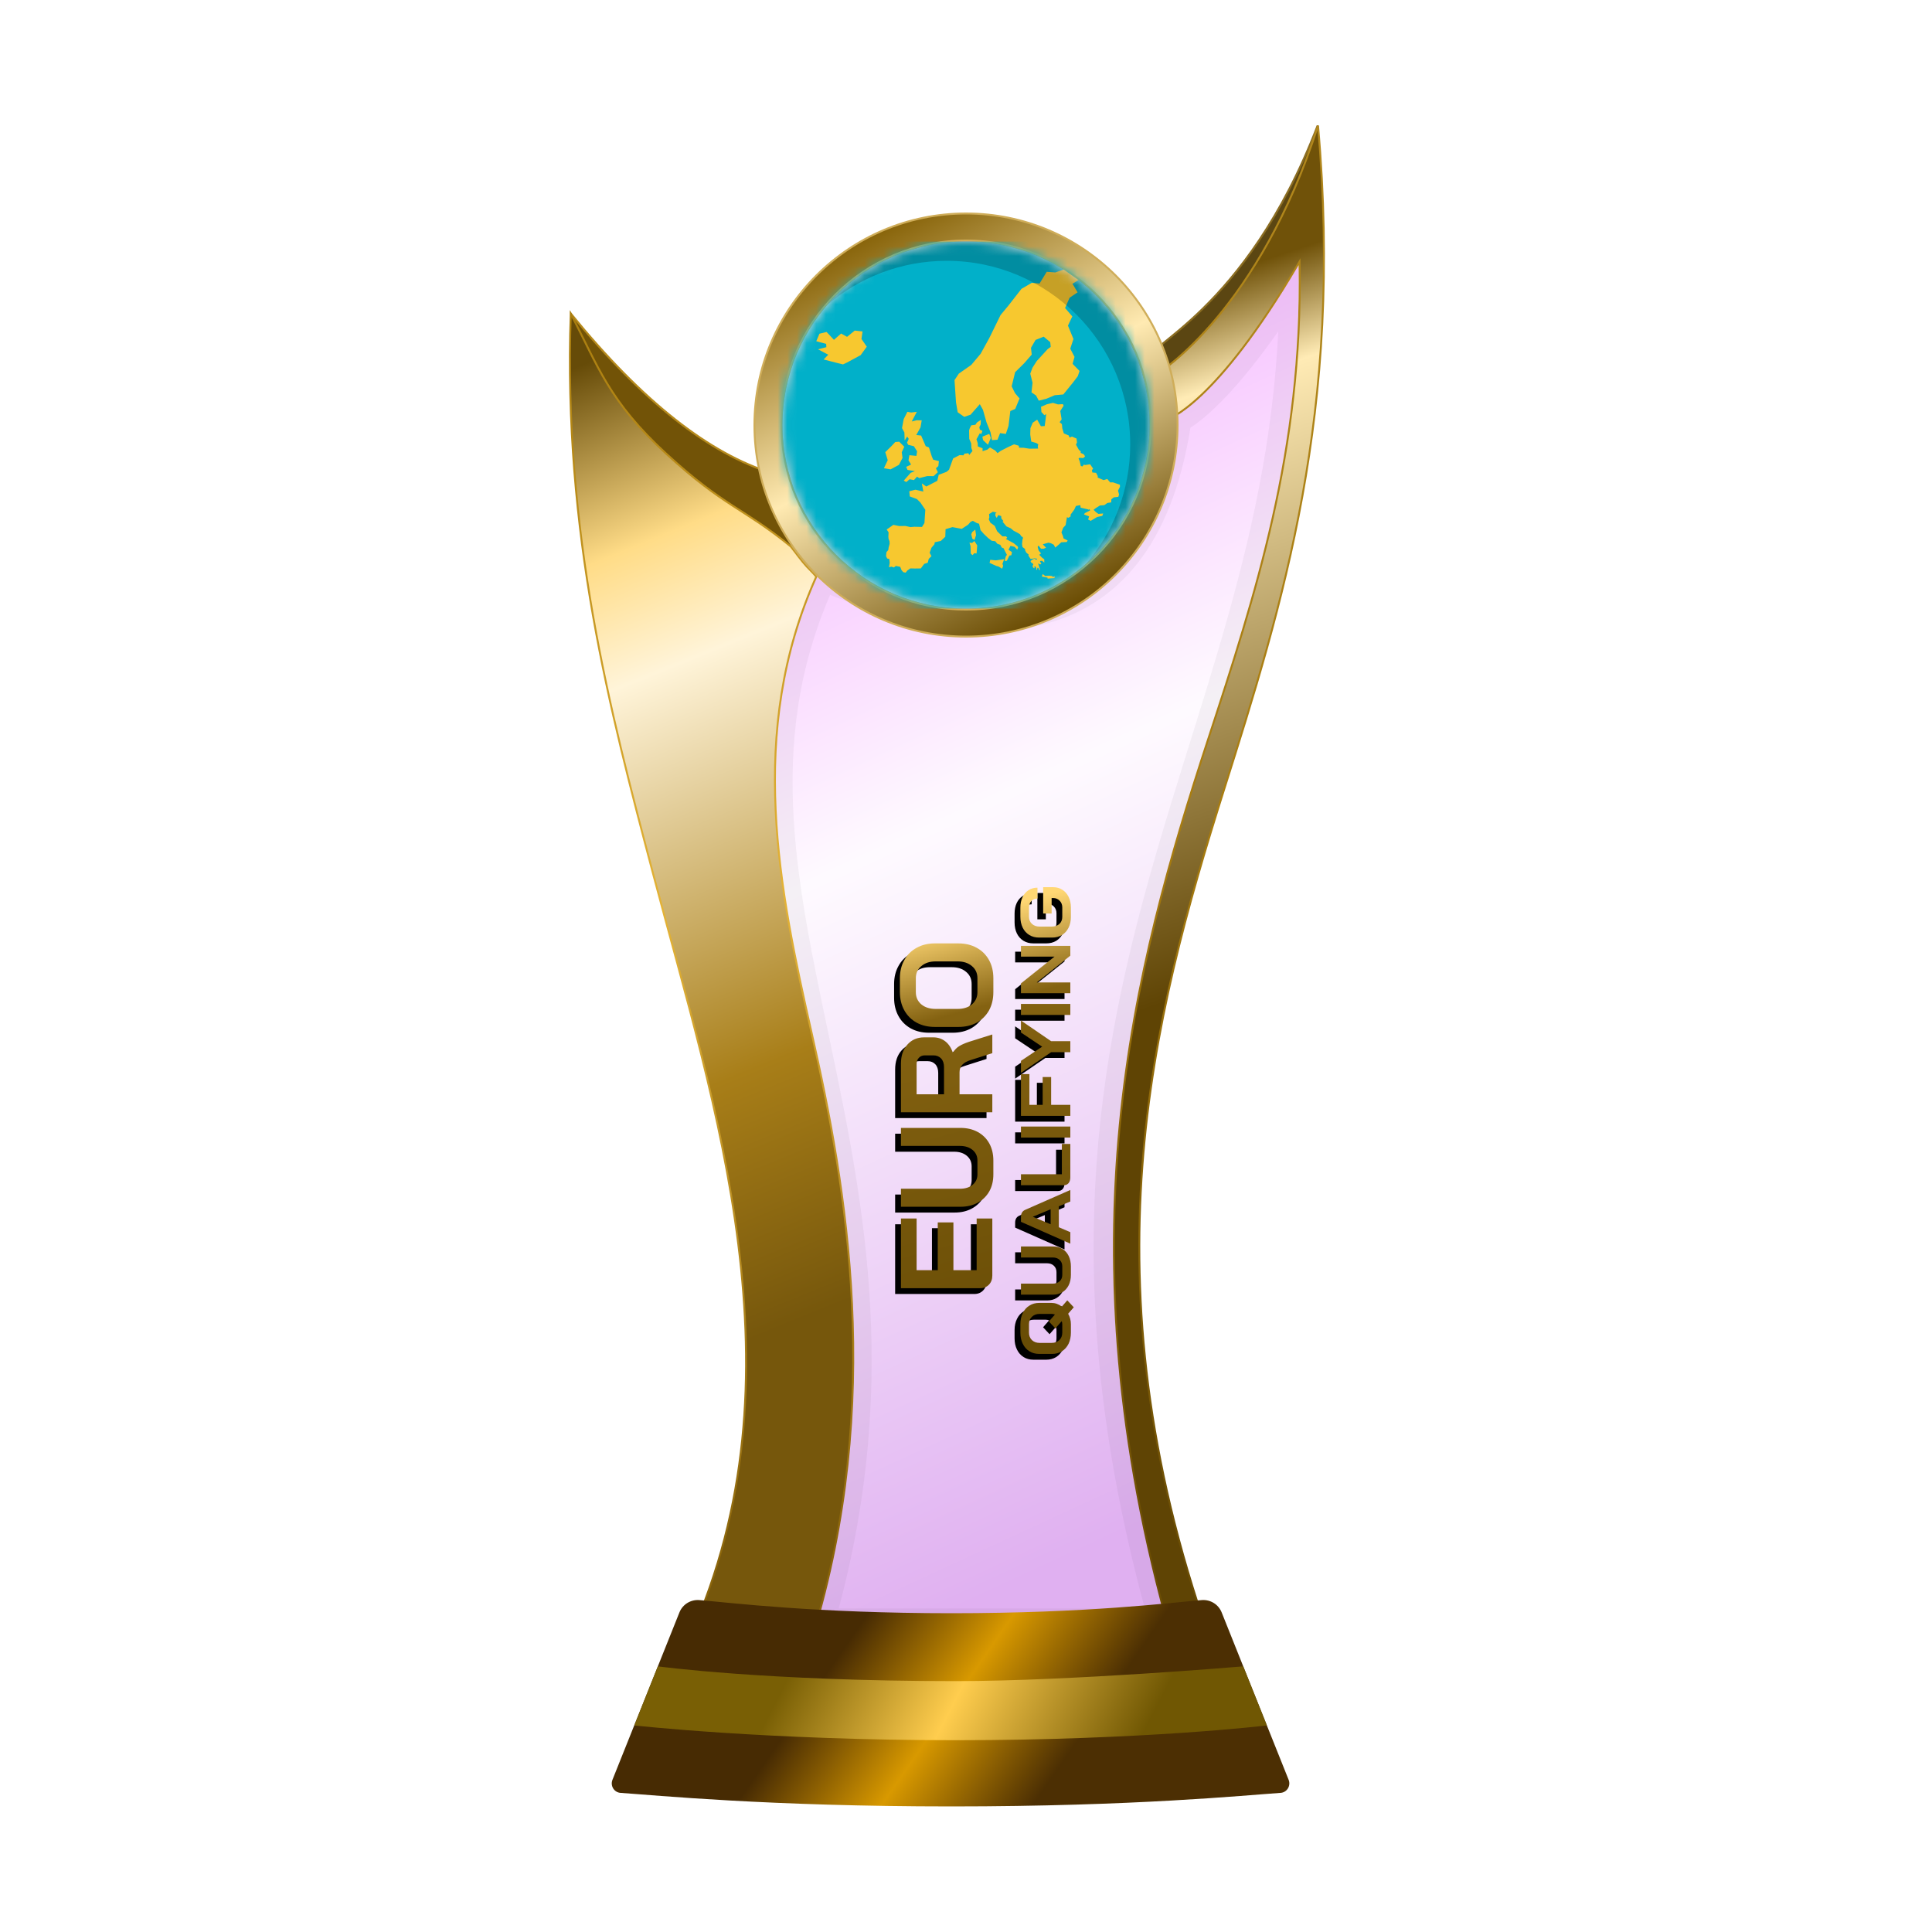
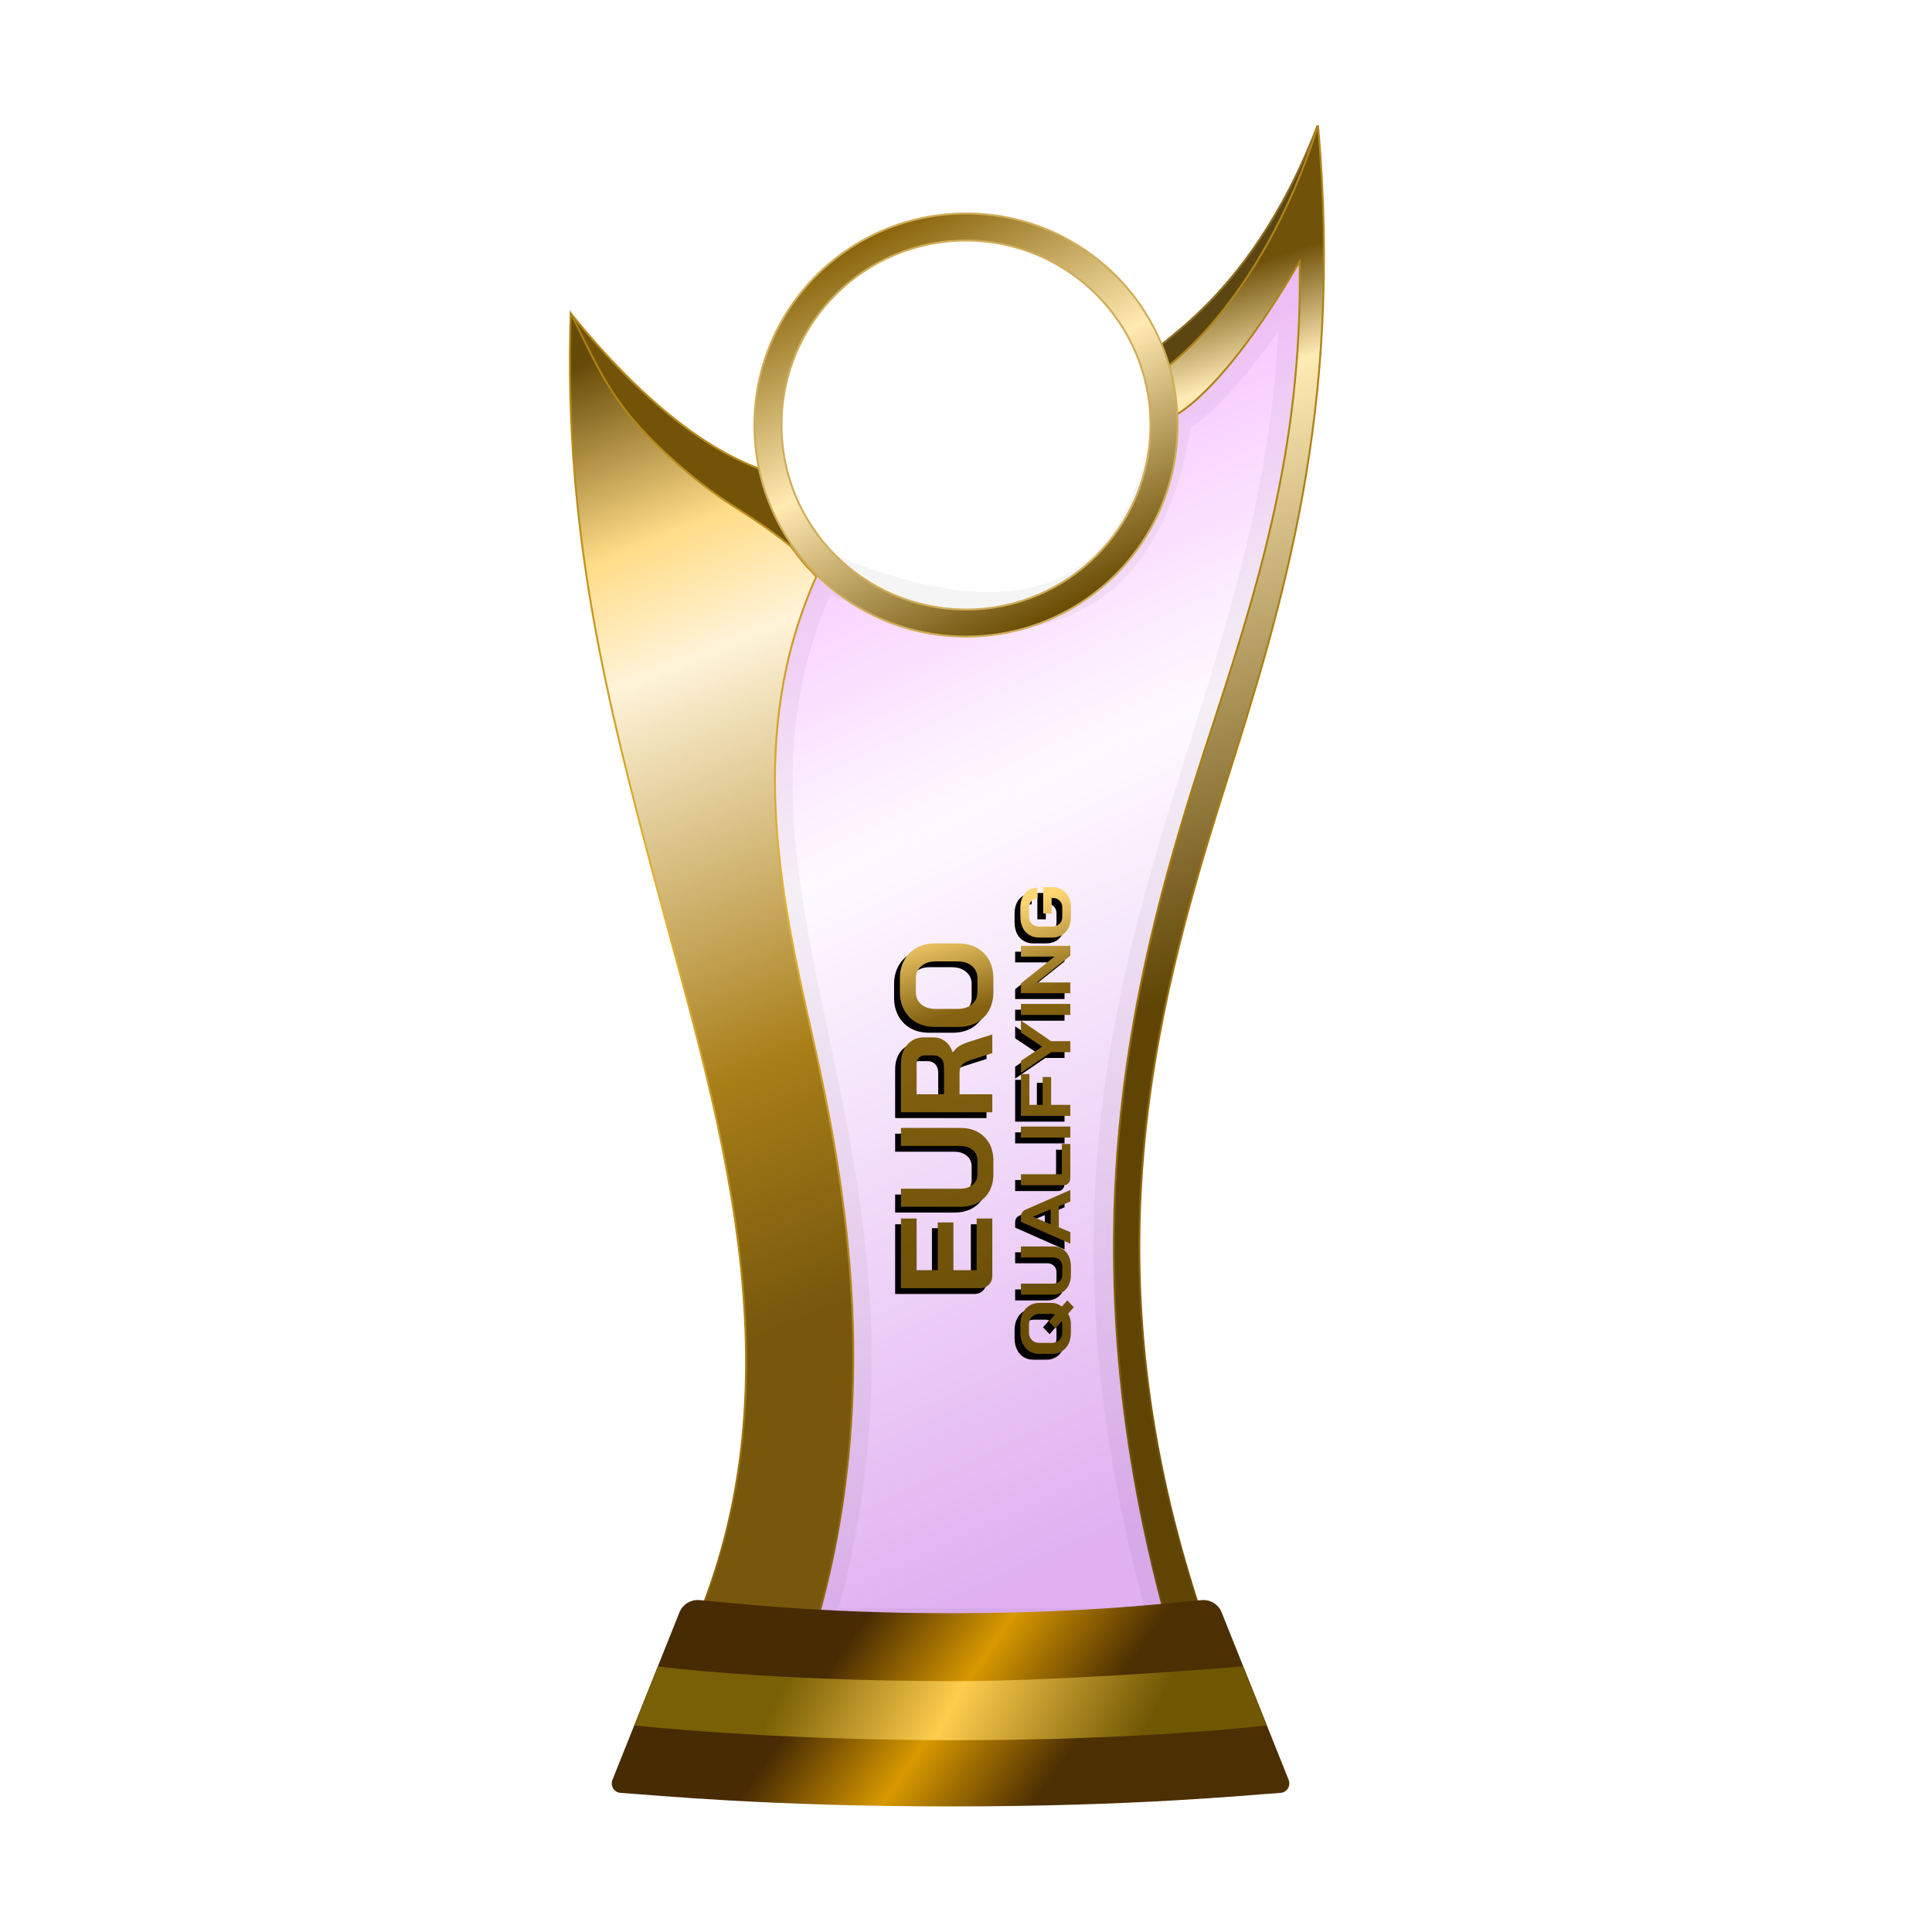
<svg xmlns="http://www.w3.org/2000/svg" xmlns:xlink="http://www.w3.org/1999/xlink" width="200px" height="200px" viewBox="0 0 200 200" version="1.1">
  <title>euro_championship_qualify_gold</title>
  <defs>
    <linearGradient x1="39.044%" y1="6.772%" x2="58.233%" y2="95.397%" id="linearGradient-1">
      <stop stop-color="#EE86FF" offset="0%" />
      <stop stop-color="#FEF7FF" offset="37.799%" />
      <stop stop-color="#CB7CE7" offset="100%" />
    </linearGradient>
    <filter x="-9.2%" y="-7.0%" width="118.4%" height="110.5%" filterUnits="objectBoundingBox" id="filter-2">
      <feGaussianBlur stdDeviation="1" in="SourceGraphic" />
    </filter>
    <linearGradient x1="50%" y1="9.706%" x2="53.008%" y2="57.196%" id="linearGradient-3">
      <stop stop-color="#705209" offset="0%" />
      <stop stop-color="#FFEBB5" offset="15.683%" />
      <stop stop-color="#5F4404" offset="100%" />
    </linearGradient>
    <linearGradient x1="50.955%" y1="-0.323%" x2="51.506%" y2="94.957%" id="linearGradient-4">
      <stop stop-color="#B1871D" offset="0%" />
      <stop stop-color="#A97D10" offset="47.712%" />
      <stop stop-color="#6C4E04" offset="100%" />
    </linearGradient>
    <linearGradient x1="48.684%" y1="0.016%" x2="56.281%" y2="77.617%" id="linearGradient-5">
      <stop stop-color="#664B08" offset="0%" />
      <stop stop-color="#FFDC87" offset="19.473%" />
      <stop stop-color="#FFF4D9" offset="32.378%" />
      <stop stop-color="#A87E18" offset="74.156%" />
      <stop stop-color="#76570C" offset="100%" />
    </linearGradient>
    <linearGradient x1="52.298%" y1="-0.283%" x2="54.68%" y2="93.621%" id="linearGradient-6">
      <stop stop-color="#AA7E0F" offset="0%" />
      <stop stop-color="#E4B337" offset="47.712%" />
      <stop stop-color="#8C660B" offset="100%" />
    </linearGradient>
    <linearGradient x1="29.723%" y1="45.927%" x2="71.412%" y2="54.64%" id="linearGradient-7">
      <stop stop-color="#472B03" offset="0%" />
      <stop stop-color="#D89900" offset="49.166%" />
      <stop stop-color="#4C2F03" offset="100%" />
    </linearGradient>
    <linearGradient x1="22.357%" y1="48.161%" x2="82.774%" y2="51.797%" id="linearGradient-8">
      <stop stop-color="#795F05" offset="0%" />
      <stop stop-color="#FFCD4E" offset="46.571%" />
      <stop stop-color="#705703" offset="100%" />
    </linearGradient>
    <linearGradient x1="15.322%" y1="11.29%" x2="60.493%" y2="100.18%" id="linearGradient-9">
      <stop stop-color="#88640A" offset="0%" />
      <stop stop-color="#FFEAB2" offset="47.712%" />
      <stop stop-color="#6B4D04" offset="100%" />
    </linearGradient>
    <linearGradient x1="0%" y1="52.546%" x2="94.547%" y2="43.06%" id="linearGradient-10">
      <stop stop-color="#684C05" offset="0%" />
      <stop stop-color="#846211" offset="78.543%" />
      <stop stop-color="#FFD774" offset="100%" />
    </linearGradient>
-     <path d="M113.565,116.229 C114.115,116.527 114.745,116.675 115.457,116.675 L116.89,116.675 C117.601,116.675 118.227,116.527 118.768,116.229 C119.317,115.923 119.741,115.5 120.038,114.959 C120.344,114.41 120.497,113.775 120.497,113.054 L120.497,110.622 C120.497,109.901 120.344,109.27 120.038,108.73 C119.741,108.18 119.317,107.757 118.768,107.459 C118.227,107.153 117.601,107 116.89,107 L115.457,107 C114.745,107 114.115,107.153 113.565,107.459 C113.025,107.757 112.602,108.18 112.295,108.73 C111.998,109.27 111.849,109.901 111.849,110.622 L111.849,113.054 C111.849,113.775 111.998,114.41 112.295,114.959 C112.602,115.5 113.025,115.923 113.565,116.229 Z M118.146,114.459 C117.831,114.837 117.412,115.027 116.89,115.027 L115.457,115.027 C114.935,115.027 114.511,114.837 114.187,114.459 C113.872,114.081 113.714,113.585 113.714,112.973 L113.714,110.702 C113.714,110.09 113.872,109.595 114.187,109.216 C114.511,108.838 114.935,108.649 115.457,108.649 L116.89,108.649 C117.412,108.649 117.831,108.838 118.146,109.216 C118.471,109.595 118.633,110.09 118.633,110.702 L118.633,112.973 C118.633,113.585 118.471,114.081 118.146,114.459 Z M85.168,116.216 C85.411,116.45 85.727,116.567 86.114,116.567 L92.019,116.567 L92.019,114.946 L86.668,114.946 L86.668,112.54 L91.614,112.54 L91.614,110.919 L86.668,110.919 L86.668,108.73 L92.019,108.73 L92.019,107.108 L84.803,107.108 L84.803,115.297 C84.803,115.675 84.925,115.982 85.168,116.216 Z M94.829,116.256 C95.333,116.536 95.919,116.675 96.586,116.675 L98.018,116.675 C98.685,116.675 99.275,116.536 99.788,116.256 C100.302,115.968 100.698,115.567 100.977,115.054 C101.257,114.54 101.396,113.946 101.396,113.27 L101.396,107.108 L99.531,107.108 L99.531,113.216 C99.531,113.756 99.392,114.193 99.112,114.527 C98.833,114.86 98.468,115.027 98.018,115.027 L96.586,115.027 C96.144,115.027 95.784,114.86 95.504,114.527 C95.234,114.193 95.099,113.756 95.099,113.216 L95.099,107.108 L93.234,107.108 L93.234,113.27 C93.234,113.946 93.374,114.54 93.653,115.054 C93.932,115.567 94.324,115.968 94.829,116.256 Z M103.014,107.108 L108.041,107.108 C108.861,107.108 109.518,107.329 110.014,107.77 C110.518,108.212 110.77,108.793 110.77,109.513 L110.77,110.459 C110.77,110.928 110.635,111.338 110.365,111.689 C110.104,112.031 109.721,112.293 109.217,112.473 L109.217,112.5 C109.505,112.689 109.721,112.905 109.865,113.148 C110.018,113.392 110.167,113.73 110.311,114.162 L111.068,116.567 L109.135,116.567 L108.419,114.324 C108.302,113.937 108.14,113.648 107.933,113.459 C107.726,113.27 107.469,113.175 107.163,113.175 L104.879,113.175 L104.879,116.567 L103.014,116.567 L103.014,107.108 Z M107.69,111.567 C108.068,111.567 108.365,111.468 108.581,111.27 C108.798,111.063 108.906,110.797 108.906,110.473 L108.906,109.595 C108.906,109.333 108.825,109.126 108.662,108.973 C108.5,108.811 108.284,108.73 108.014,108.73 L104.879,108.73 L104.879,111.567 L107.69,111.567 Z M82.828,125 L82.16,124.416 C81.819,124.606 81.458,124.701 81.079,124.701 L80.204,124.701 C79.769,124.701 79.384,124.62 79.048,124.46 C78.718,124.294 78.459,124.065 78.272,123.773 C78.091,123.476 78,123.133 78,122.744 L78,121.429 C78,121.04 78.091,120.699 78.272,120.407 C78.459,120.11 78.718,119.881 79.048,119.721 C79.384,119.555 79.769,119.472 80.204,119.472 L81.079,119.472 C81.513,119.472 81.896,119.555 82.226,119.721 C82.562,119.881 82.82,120.11 83.002,120.407 C83.189,120.699 83.282,121.04 83.282,121.429 L83.282,122.685 C83.282,123.065 83.156,123.425 82.903,123.766 L83.547,124.328 L82.828,125 Z M81.079,123.81 C81.183,123.81 81.288,123.79 81.392,123.751 L80.641,123.094 L81.359,122.422 L82.077,123.05 C82.121,122.924 82.143,122.802 82.143,122.685 L82.143,121.473 C82.143,121.142 82.044,120.874 81.846,120.67 C81.654,120.466 81.398,120.363 81.079,120.363 L80.204,120.363 C79.885,120.363 79.626,120.466 79.428,120.67 C79.235,120.874 79.139,121.142 79.139,121.473 L79.139,122.7 C79.139,123.031 79.235,123.299 79.428,123.503 C79.626,123.708 79.885,123.81 80.204,123.81 L81.079,123.81 Z M86.184,124.701 C85.777,124.701 85.419,124.625 85.111,124.474 C84.803,124.318 84.563,124.102 84.393,123.824 C84.222,123.547 84.137,123.226 84.137,122.861 L84.137,119.531 L85.276,119.531 L85.276,122.831 C85.276,123.123 85.359,123.359 85.524,123.54 C85.694,123.72 85.914,123.81 86.184,123.81 L87.059,123.81 C87.334,123.81 87.557,123.72 87.727,123.54 C87.898,123.359 87.983,123.123 87.983,122.831 L87.983,119.531 L89.122,119.531 L89.122,122.861 C89.122,123.226 89.037,123.547 88.866,123.824 C88.696,124.102 88.454,124.318 88.14,124.474 C87.826,124.625 87.466,124.701 87.059,124.701 L86.184,124.701 Z M93.277,123.452 L91.114,123.452 L90.603,124.642 L89.414,124.642 L91.676,119.531 L92.187,119.531 C92.545,119.531 92.787,119.677 92.914,119.969 L94.969,124.642 L93.78,124.642 L93.277,123.452 Z M91.42,122.605 L92.972,122.605 L92.204,120.765 L92.196,120.765 L91.42,122.605 Z M96.263,124.642 C96.021,124.642 95.826,124.581 95.677,124.46 C95.534,124.333 95.463,124.168 95.463,123.963 L95.463,119.531 L96.602,119.531 L96.602,123.766 L99.738,123.766 L99.738,124.642 L96.263,124.642 Z M100.397,119.531 L101.536,119.531 L101.536,124.642 L100.397,124.642 L100.397,119.531 Z M102.644,119.531 L106.969,119.531 L106.969,120.407 L103.783,120.407 L103.783,121.78 L106.664,121.78 L106.664,122.656 L103.783,122.656 L103.783,124.642 L102.644,124.642 L102.644,119.531 Z M109.235,122.656 L107.097,119.531 L108.335,119.531 L109.805,121.729 L111.274,119.531 L112.512,119.531 L110.374,122.656 L110.374,124.642 L109.235,124.642 L109.235,122.656 Z M113.093,119.531 L114.232,119.531 L114.232,124.642 L113.093,124.642 L113.093,119.531 Z M115.339,119.531 L116.354,119.531 L119.128,123.007 L119.128,119.531 L120.242,119.531 L120.242,124.642 L119.227,124.642 L116.454,121.166 L116.454,124.642 L115.339,124.642 L115.339,119.531 Z M123.245,124.701 C122.821,124.701 122.447,124.62 122.122,124.46 C121.797,124.299 121.544,124.073 121.363,123.781 C121.187,123.484 121.099,123.143 121.099,122.758 L121.099,121.415 C121.099,121.03 121.187,120.692 121.363,120.4 C121.544,120.103 121.797,119.874 122.122,119.713 C122.452,119.553 122.832,119.472 123.261,119.472 L124.185,119.472 C124.598,119.472 124.961,119.545 125.275,119.691 C125.589,119.838 125.831,120.044 126.001,120.312 C126.178,120.58 126.265,120.889 126.265,121.24 L125.143,121.24 C125.143,120.977 125.055,120.765 124.879,120.604 C124.703,120.444 124.472,120.363 124.185,120.363 L123.261,120.363 C122.953,120.363 122.705,120.466 122.518,120.67 C122.331,120.87 122.238,121.132 122.238,121.459 L122.238,122.715 C122.238,123.041 122.328,123.306 122.51,123.51 C122.697,123.71 122.942,123.81 123.245,123.81 L124.219,123.81 C124.499,123.81 124.73,123.72 124.912,123.54 C125.099,123.359 125.192,123.136 125.192,122.868 L125.192,122.707 L123.591,122.707 L123.591,121.831 L126.315,121.831 L126.315,122.868 C126.315,123.223 126.227,123.54 126.051,123.817 C125.875,124.095 125.627,124.311 125.308,124.467 C124.989,124.623 124.626,124.701 124.219,124.701 L123.245,124.701 Z" id="path-11" />
+     <path d="M113.565,116.229 C114.115,116.527 114.745,116.675 115.457,116.675 L116.89,116.675 C117.601,116.675 118.227,116.527 118.768,116.229 C119.317,115.923 119.741,115.5 120.038,114.959 C120.344,114.41 120.497,113.775 120.497,113.054 L120.497,110.622 C120.497,109.901 120.344,109.27 120.038,108.73 C119.741,108.18 119.317,107.757 118.768,107.459 C118.227,107.153 117.601,107 116.89,107 L115.457,107 C114.745,107 114.115,107.153 113.565,107.459 C113.025,107.757 112.602,108.18 112.295,108.73 C111.998,109.27 111.849,109.901 111.849,110.622 L111.849,113.054 C111.849,113.775 111.998,114.41 112.295,114.959 C112.602,115.5 113.025,115.923 113.565,116.229 Z M118.146,114.459 C117.831,114.837 117.412,115.027 116.89,115.027 L115.457,115.027 C114.935,115.027 114.511,114.837 114.187,114.459 C113.872,114.081 113.714,113.585 113.714,112.973 L113.714,110.702 C113.714,110.09 113.872,109.595 114.187,109.216 C114.511,108.838 114.935,108.649 115.457,108.649 L116.89,108.649 C117.412,108.649 117.831,108.838 118.146,109.216 C118.471,109.595 118.633,110.09 118.633,110.702 L118.633,112.973 C118.633,113.585 118.471,114.081 118.146,114.459 Z M85.168,116.216 C85.411,116.45 85.727,116.567 86.114,116.567 L92.019,116.567 L92.019,114.946 L86.668,114.946 L86.668,112.54 L91.614,112.54 L91.614,110.919 L86.668,110.919 L86.668,108.73 L92.019,108.73 L92.019,107.108 L84.803,107.108 L84.803,115.297 C84.803,115.675 84.925,115.982 85.168,116.216 Z M94.829,116.256 C95.333,116.536 95.919,116.675 96.586,116.675 L98.018,116.675 C98.685,116.675 99.275,116.536 99.788,116.256 C100.302,115.968 100.698,115.567 100.977,115.054 C101.257,114.54 101.396,113.946 101.396,113.27 L101.396,107.108 L99.531,107.108 L99.531,113.216 C99.531,113.756 99.392,114.193 99.112,114.527 C98.833,114.86 98.468,115.027 98.018,115.027 L96.586,115.027 C96.144,115.027 95.784,114.86 95.504,114.527 C95.234,114.193 95.099,113.756 95.099,113.216 L95.099,107.108 L93.234,107.108 L93.234,113.27 C93.234,113.946 93.374,114.54 93.653,115.054 C93.932,115.567 94.324,115.968 94.829,116.256 Z M103.014,107.108 L108.041,107.108 C108.861,107.108 109.518,107.329 110.014,107.77 C110.518,108.212 110.77,108.793 110.77,109.513 L110.77,110.459 C110.77,110.928 110.635,111.338 110.365,111.689 C110.104,112.031 109.721,112.293 109.217,112.473 L109.217,112.5 C109.505,112.689 109.721,112.905 109.865,113.148 C110.018,113.392 110.167,113.73 110.311,114.162 L111.068,116.567 L109.135,116.567 L108.419,114.324 C108.302,113.937 108.14,113.648 107.933,113.459 C107.726,113.27 107.469,113.175 107.163,113.175 L104.879,113.175 L104.879,116.567 L103.014,116.567 L103.014,107.108 Z M107.69,111.567 C108.068,111.567 108.365,111.468 108.581,111.27 C108.798,111.063 108.906,110.797 108.906,110.473 L108.906,109.595 C108.906,109.333 108.825,109.126 108.662,108.973 C108.5,108.811 108.284,108.73 108.014,108.73 L104.879,108.73 L104.879,111.567 L107.69,111.567 Z M82.828,125 L82.16,124.416 C81.819,124.606 81.458,124.701 81.079,124.701 L80.204,124.701 C79.769,124.701 79.384,124.62 79.048,124.46 C78.718,124.294 78.459,124.065 78.272,123.773 C78.091,123.476 78,123.133 78,122.744 L78,121.429 C78,121.04 78.091,120.699 78.272,120.407 C78.459,120.11 78.718,119.881 79.048,119.721 C79.384,119.555 79.769,119.472 80.204,119.472 L81.079,119.472 C81.513,119.472 81.896,119.555 82.226,119.721 C82.562,119.881 82.82,120.11 83.002,120.407 C83.189,120.699 83.282,121.04 83.282,121.429 L83.282,122.685 C83.282,123.065 83.156,123.425 82.903,123.766 L83.547,124.328 Z M81.079,123.81 C81.183,123.81 81.288,123.79 81.392,123.751 L80.641,123.094 L81.359,122.422 L82.077,123.05 C82.121,122.924 82.143,122.802 82.143,122.685 L82.143,121.473 C82.143,121.142 82.044,120.874 81.846,120.67 C81.654,120.466 81.398,120.363 81.079,120.363 L80.204,120.363 C79.885,120.363 79.626,120.466 79.428,120.67 C79.235,120.874 79.139,121.142 79.139,121.473 L79.139,122.7 C79.139,123.031 79.235,123.299 79.428,123.503 C79.626,123.708 79.885,123.81 80.204,123.81 L81.079,123.81 Z M86.184,124.701 C85.777,124.701 85.419,124.625 85.111,124.474 C84.803,124.318 84.563,124.102 84.393,123.824 C84.222,123.547 84.137,123.226 84.137,122.861 L84.137,119.531 L85.276,119.531 L85.276,122.831 C85.276,123.123 85.359,123.359 85.524,123.54 C85.694,123.72 85.914,123.81 86.184,123.81 L87.059,123.81 C87.334,123.81 87.557,123.72 87.727,123.54 C87.898,123.359 87.983,123.123 87.983,122.831 L87.983,119.531 L89.122,119.531 L89.122,122.861 C89.122,123.226 89.037,123.547 88.866,123.824 C88.696,124.102 88.454,124.318 88.14,124.474 C87.826,124.625 87.466,124.701 87.059,124.701 L86.184,124.701 Z M93.277,123.452 L91.114,123.452 L90.603,124.642 L89.414,124.642 L91.676,119.531 L92.187,119.531 C92.545,119.531 92.787,119.677 92.914,119.969 L94.969,124.642 L93.78,124.642 L93.277,123.452 Z M91.42,122.605 L92.972,122.605 L92.204,120.765 L92.196,120.765 L91.42,122.605 Z M96.263,124.642 C96.021,124.642 95.826,124.581 95.677,124.46 C95.534,124.333 95.463,124.168 95.463,123.963 L95.463,119.531 L96.602,119.531 L96.602,123.766 L99.738,123.766 L99.738,124.642 L96.263,124.642 Z M100.397,119.531 L101.536,119.531 L101.536,124.642 L100.397,124.642 L100.397,119.531 Z M102.644,119.531 L106.969,119.531 L106.969,120.407 L103.783,120.407 L103.783,121.78 L106.664,121.78 L106.664,122.656 L103.783,122.656 L103.783,124.642 L102.644,124.642 L102.644,119.531 Z M109.235,122.656 L107.097,119.531 L108.335,119.531 L109.805,121.729 L111.274,119.531 L112.512,119.531 L110.374,122.656 L110.374,124.642 L109.235,124.642 L109.235,122.656 Z M113.093,119.531 L114.232,119.531 L114.232,124.642 L113.093,124.642 L113.093,119.531 Z M115.339,119.531 L116.354,119.531 L119.128,123.007 L119.128,119.531 L120.242,119.531 L120.242,124.642 L119.227,124.642 L116.454,121.166 L116.454,124.642 L115.339,124.642 L115.339,119.531 Z M123.245,124.701 C122.821,124.701 122.447,124.62 122.122,124.46 C121.797,124.299 121.544,124.073 121.363,123.781 C121.187,123.484 121.099,123.143 121.099,122.758 L121.099,121.415 C121.099,121.03 121.187,120.692 121.363,120.4 C121.544,120.103 121.797,119.874 122.122,119.713 C122.452,119.553 122.832,119.472 123.261,119.472 L124.185,119.472 C124.598,119.472 124.961,119.545 125.275,119.691 C125.589,119.838 125.831,120.044 126.001,120.312 C126.178,120.58 126.265,120.889 126.265,121.24 L125.143,121.24 C125.143,120.977 125.055,120.765 124.879,120.604 C124.703,120.444 124.472,120.363 124.185,120.363 L123.261,120.363 C122.953,120.363 122.705,120.466 122.518,120.67 C122.331,120.87 122.238,121.132 122.238,121.459 L122.238,122.715 C122.238,123.041 122.328,123.306 122.51,123.51 C122.697,123.71 122.942,123.81 123.245,123.81 L124.219,123.81 C124.499,123.81 124.73,123.72 124.912,123.54 C125.099,123.359 125.192,123.136 125.192,122.868 L125.192,122.707 L123.591,122.707 L123.591,121.831 L126.315,121.831 L126.315,122.868 C126.315,123.223 126.227,123.54 126.051,123.817 C125.875,124.095 125.627,124.311 125.308,124.467 C124.989,124.623 124.626,124.701 124.219,124.701 L123.245,124.701 Z" id="path-11" />
    <filter x="-1.9%" y="-5.0%" width="102.5%" height="106.7%" filterUnits="objectBoundingBox" id="filter-12">
      <feOffset dx="-0.6" dy="-0.6" in="SourceAlpha" result="shadowOffsetOuter1" />
      <feColorMatrix values="0 0 0 0 0   0 0 0 0 0   0 0 0 0 0  0 0 0 0.2 0" type="matrix" in="shadowOffsetOuter1" />
    </filter>
-     <circle id="path-13" cx="19" cy="19" r="19" />
  </defs>
  <g id="euro_championship_qualify_gold" stroke="none" stroke-width="1" fill="none" fill-rule="evenodd">
    <g id="euro_qualify_gold_shield" transform="translate(59, 13)">
      <g id="cup" transform="translate(-0, 0)">
        <path d="M25.9,46 C10,79.5 39.5,107 25.182,155.5 L62.144,155.5 C43.037,88.637 76.262,63.456 75.431,14.451 C66.71,28.571 62.4,30 62.4,30 C59.078,53.672 42.512,53.06 25.9,46 Z" id="glass" fill="url(#linearGradient-1)" fill-rule="nonzero" opacity="0.6" />
        <path d="M25.9,46 C10,79.5 39.5,107 25.182,155.5 L62.144,155.5 C43.037,88.637 76.262,63.456 75.431,14.451 C66.71,28.571 62.4,30 62.4,30 C59.078,53.672 42.512,53.06 25.9,46 Z" id="glass-shadow" stroke="#000000" stroke-width="4" opacity="0.2" fill-rule="nonzero" filter="url(#filter-2)" />
        <path d="M77.4,0 C69.9,19.5 58.9,23 60.4,24 L61.4,26.5 C69.9,24 77.4,10 77.4,0 Z" id="Path" stroke="#8B6D22" stroke-width="0.2" fill="#5B4612" fill-rule="nonzero" />
        <path d="M75.531,14.449 L75.525,14.093 L75.345,14.4 C71.083,21.669 67.706,25.673 65.398,27.859 C64.244,28.951 63.358,29.589 62.763,29.953 C62.465,30.135 62.24,30.248 62.091,30.316 C62.045,30.337 62.007,30.353 61.975,30.366 L61.012,25.547 C61.029,25.536 61.05,25.522 61.075,25.505 C61.155,25.452 61.271,25.372 61.422,25.264 C61.723,25.046 62.159,24.715 62.701,24.256 C63.784,23.338 65.292,21.913 66.989,19.877 C70.329,15.871 74.404,9.504 77.441,0.005 C80.081,29.62 73.719,49.746 67.747,68.635 C60.167,92.611 53.219,119.579 66.142,156.4 L62.219,156.4 C50.618,115.733 58.388,86.997 66.053,63.575 C70.975,48.533 75.856,33.617 75.531,14.449 Z" id="Path" stroke="url(#linearGradient-4)" stroke-width="0.2" fill="url(#linearGradient-3)" fill-rule="nonzero" />
        <path d="M0.12,19.5 C7.453,28.5 14.413,34 21,36 L24,45 C8.413,35.333 0.453,26.833 0.12,19.5 Z" id="Path-2" stroke="#B68A1C" stroke-width="0.2" fill="#725307" />
        <path d="M12.448,156.4 C24.523,129.475 14.934,101.369 8.615,77.48 C4.139,60.556 -0.705,42.242 0.085,19.478 C2.915,24.898 4,28.5 10,34 C16,39.5 17.965,39.575 22.86,43.571 C23.46,44.321 23.976,45.069 24.5,45.631 C24.763,45.913 25,46.147 25.16,46.312 C25.213,46.367 25.327,46.496 25.5,46.7 C18.264,62.841 21.677,79.21 25.037,94.011 C28.6,109.705 32.549,132.09 25.108,156.4 L12.448,156.4 Z" id="Path" stroke="url(#linearGradient-6)" stroke-width="0.2" fill="url(#linearGradient-5)" fill-rule="nonzero" />
        <path d="M11.335,153.913 C11.669,153.078 12.513,152.565 13.409,152.641 C16.674,152.916 25.364,154 39.5,154 C53.636,154 62.126,152.916 65.391,152.641 C66.287,152.565 67.131,153.078 67.465,153.913 L74.398,171.244 C74.647,171.869 74.227,172.553 73.557,172.598 C69.827,172.849 58.454,174 39.5,174 C20.546,174 8.973,172.849 5.243,172.598 C4.573,172.553 4.153,171.869 4.402,171.244 L11.335,153.913 Z" id="Path" fill="url(#linearGradient-7)" fill-rule="nonzero" />
        <path d="M9.1,159.5 C9.1,159.5 20.307,161.029 39.902,161.029 C51.809,161.029 69.7,159.5 69.7,159.5 L72.15,165.617 C72.15,165.617 59.498,167.146 39.902,167.146 C20.307,167.146 6.66,165.617 6.66,165.617 L9.1,159.5 Z" id="Path" fill="url(#linearGradient-8)" fill-rule="nonzero" />
-         <circle id="Oval" fill="#8B7234" cx="41" cy="31" r="21" />
        <path d="M41,9.1 C47.048,9.1 52.523,11.551 56.486,15.514 C60.449,19.477 62.9,24.952 62.9,31 C62.9,37.048 60.449,42.523 56.486,46.486 C52.523,50.449 47.048,52.9 41,52.9 C34.952,52.9 29.477,50.449 25.514,46.486 C21.551,42.523 19.1,37.048 19.1,31 C19.1,24.952 21.551,19.477 25.514,15.514 C29.477,11.551 34.952,9.1 41,9.1 Z M41,11.9 C35.726,11.9 30.951,14.038 27.494,17.494 C24.038,20.951 21.9,25.726 21.9,31 C21.9,36.274 24.038,41.049 27.494,44.506 C30.951,47.962 35.726,50.1 41,50.1 C46.274,50.1 51.049,47.962 54.506,44.506 C57.962,41.049 60.1,36.274 60.1,31 C60.1,25.726 57.962,20.951 54.506,17.494 C51.049,14.038 46.274,11.9 41,11.9 Z" id="Shape" stroke="#CFAD59" stroke-width="0.2" fill="url(#linearGradient-9)" />
      </g>
    </g>
    <g id="Combined-Shape-Copy" fill-rule="nonzero" transform="translate(102.157, 116) rotate(-90) translate(-102.157, -116)">
      <use fill="black" fill-opacity="1" filter="url(#filter-12)" xlink:href="#path-11" />
      <use fill="url(#linearGradient-10)" xlink:href="#path-11" />
    </g>
    <g id="flag" transform="translate(81, 25)">
      <mask id="mask-14" fill="white">
        <use xlink:href="#path-13" />
      </mask>
      <use id="Mask" fill="#D8D8D8" xlink:href="#path-13" />
      <g mask="url(#mask-14)" fill-rule="nonzero">
        <g transform="translate(-6, 0)">
          <path d="M0,3.8 C0,1.701 1.701,0 3.8,0 L45.6,0 C47.699,0 49.4,1.701 49.4,3.8 L49.4,34.2 C49.4,36.299 47.699,38 45.6,38 L3.8,38 C1.701,38 0,36.299 0,34.2 L0,3.8 Z" id="Path" fill="#01B0C9" />
          <path d="M37.806,34.625 L37.454,34.616 L37.384,34.76 L37.35,34.764 L37.118,34.785 L37.231,35.023 L37.47,35.1 L37.971,34.86 L37.955,34.813 L37.921,34.701 L38.25,34.447 L37.806,34.625 Z M33.997,16.705 L34.526,16.865 L35.031,16.835 L35.104,17.002 L34.758,17.549 L34.902,18.413 L34.693,18.701 L34.928,18.909 L34.968,19.342 L35.127,19.863 L35.64,20.082 L35.71,20.296 L35.966,20.193 L36.443,20.399 L36.49,20.801 L36.385,21.031 L36.692,21.579 L36.89,21.731 L36.861,21.88 L37.189,22.025 L37.33,22.242 L37.141,22.42 L36.747,22.392 L36.653,22.469 L36.768,22.737 L36.888,23.247 L37.069,23.28 L37.193,23.099 L37.341,23.139 L37.848,23.062 L38.159,23.51 L38.037,23.67 L38.077,23.912 L38.467,23.948 L38.641,24.284 L38.631,24.436 L39.251,24.704 L39.625,24.584 L39.926,24.939 L40.212,24.932 L40.931,25.176 L40.936,25.397 L40.739,25.785 L40.845,26.19 L40.769,26.432 L40.297,26.486 L40.046,26.688 L40.031,27.007 L39.641,27.064 L39.315,27.294 L38.859,27.331 L38.438,27.595 L38.208,27.775 L38.467,28.03 L38.706,28.198 L39.204,28.156 L39.108,28.403 L38.574,28.521 L37.91,28.917 L37.64,28.779 L37.747,28.457 L37.214,28.255 L37.301,28.121 L37.851,27.837 L37.781,27.696 L37.703,27.768 L37.627,27.729 L36.867,27.552 L36.834,27.289 L36.382,27.376 L36.201,27.764 L35.823,28.278 L35.834,28.457 L35.597,28.603 L35.449,28.541 L35.313,29.361 L35.059,29.637 L34.881,30.113 L35.038,30.488 L35.097,30.739 L35.524,30.948 L35.435,31.106 L34.855,31.141 L34.646,31.342 L34.239,31.686 L34.086,31.389 L33.793,31.237 L33.539,31.176 L32.947,31.343 L33.285,31.702 L33.038,31.805 L32.766,31.805 L32.509,31.477 L32.416,31.617 L32.526,31.996 L32.77,32.292 L32.585,32.43 L32.857,32.717 L33.099,32.896 L33.106,33.244 L32.869,33.044 L32.653,33.081 L32.797,33.394 L32.637,33.427 L32.463,33.307 L32.672,33.995 L32.571,33.995 L32.493,33.777 L32.393,33.774 L32.348,34.003 L32.27,33.951 L32.287,33.822 L32.19,33.641 L32.078,33.641 L32.099,33.787 L32.056,33.834 L31.948,33.74 L31.882,33.565 L31.972,33.465 L31.91,33.337 L31.838,33.27 L31.765,33.255 L31.68,33.091 L31.781,33.001 L31.843,32.917 L31.941,32.934 L31.985,32.863 L32.087,32.835 L32.205,32.915 L32.301,32.945 L32.369,32.837 L32.205,32.823 L32.108,32.79 L31.89,32.839 L31.678,32.847 L31.488,32.562 L31.457,32.518 L31.487,32.407 L31.239,32.207 L31.124,31.975 L31.116,31.836 L30.844,31.622 L30.802,31.317 L30.844,30.877 L30.91,30.675 L30.829,30.572 L30.726,30.522 L30.59,30.308 L30.378,30.177 L29.92,29.933 L29.636,29.693 L29.19,29.495 L28.78,28.998 L28.879,28.946 L28.656,28.661 L28.646,28.427 L28.332,28.32 L28.182,28.617 L28.038,28.386 L28.05,28.145 L28.068,28.135 L28.176,28.072 L27.787,27.971 L27.39,28.219 L27.418,28.561 L27.359,28.756 L27.519,29.103 L27.977,29.442 L28.223,29.994 L28.766,30.525 L29.149,30.522 L29.267,30.666 L29.129,30.795 L29.567,31.03 L29.925,31.225 L30.343,31.559 L30.393,31.677 L30.303,31.906 L30.031,31.61 L29.607,31.505 L29.401,31.916 L29.755,32.149 L29.697,32.477 L29.493,32.513 L29.232,33.046 L29.029,33.093 L29.03,32.905 L29.129,32.572 L29.236,32.438 L29.046,32.074 L28.896,31.756 L28.694,31.676 L28.55,31.401 L28.236,31.284 L28.026,31.025 L27.665,30.983 L27.284,30.691 L26.839,30.264 L26.506,29.883 L26.355,29.221 L26.111,29.143 L25.714,28.918 L25.489,29.011 L25.208,29.324 L24.558,29.747 L23.595,29.566 L22.885,29.782 L22.857,30.563 L22.394,30.997 L21.769,31.133 L21.726,31.349 L21.425,31.702 L21.237,32.217 L21.426,32.574 L21.144,32.853 L21.04,33.253 L20.671,33.375 L20.324,33.843 L19.707,33.852 L19.24,33.841 L18.935,34.054 L18.749,34.282 L18.509,34.231 L18.329,34.028 L18.19,33.679 L17.734,33.586 L17.539,33.744 L17.281,33.659 L17.029,33.725 L17.104,33.248 L17.059,32.868 L16.839,32.811 L16.723,32.576 L16.763,32.165 L16.956,31.937 L16.991,31.681 L17.093,31.296 L17.081,31.023 L16.984,30.79 L16.963,30.57 L16.987,30.104 L16.789,29.815 L17.478,29.333 L18.075,29.454 L18.732,29.449 L19.25,29.564 L19.656,29.529 L20.445,29.549 L20.697,29.145 L20.789,27.773 L20.286,27.031 L19.926,26.667 L19.179,26.389 L19.13,25.854 L19.764,25.694 L20.584,25.884 L20.429,25.041 L20.89,25.364 L22.027,24.777 L22.173,24.148 L22.6,23.992 L22.991,23.842 L23.242,23.626 L23.67,22.453 L24.337,22.113 L24.743,22.136 L24.838,21.962 L25.246,21.917 L25.336,22.098 L25.669,21.692 L25.557,21.381 L25.535,20.902 L25.336,20.428 L25.322,19.537 L25.404,19.297 L25.543,19.029 L25.973,18.973 L26.144,18.724 L26.537,18.468 L26.52,18.935 L26.375,19.227 L26.435,19.476 L26.699,19.608 L26.579,19.939 L26.435,19.843 L26.083,20.468 L26.215,20.884 L26.224,21.212 L26.718,21.407 L26.713,21.703 L27.209,21.546 L27.483,21.318 L28.034,21.647 L28.264,21.91 L28.599,21.668 L29.359,21.281 L29.976,20.996 L30.461,21.139 L30.498,21.344 L30.97,21.355 L31.57,21.45 L32.468,21.436 L32.428,21.224 L32.481,20.992 L32.265,20.858 L31.755,20.709 L31.65,19.984 L31.668,19.321 L31.908,18.757 L32.367,18.447 L32.754,19.123 L33.146,19.105 L33.24,18.411 L33.297,17.868 L33.118,17.984 L32.808,17.654 L32.764,17.112 L33.382,16.846 L33.997,16.705 Z M28.948,32.889 L28.773,33.373 L28.846,33.563 L28.743,33.874 L28.37,33.646 L28.122,33.58 L27.441,33.269 L27.509,32.952 L28.08,33.008 L28.948,32.889 Z M25.869,31.006 L26.161,31.462 L26.094,32.299 L25.872,32.259 L25.674,32.468 L25.489,32.303 L25.47,31.54 L25.359,31.174 L25.627,31.208 L25.869,31.006 Z M25.958,29.825 L26.04,30.393 L25.878,30.896 L25.657,30.764 L25.543,30.323 L25.643,30.078 L25.958,29.825 Z M18.932,17.631 L19.322,17.704 L19.907,17.633 L19.384,18.63 L19.882,18.505 L20.417,18.51 L20.29,19.245 L19.851,20.033 L20.356,20.089 L20.394,20.179 L20.829,21.187 L21.164,21.321 L21.465,22.263 L21.604,22.584 L22.196,22.737 L22.137,23.247 L21.888,23.478 L22.083,23.884 L21.644,24.29 L20.991,24.283 L20.161,24.493 L19.933,24.342 L19.611,24.7 L19.16,24.613 L18.817,24.904 L18.558,24.753 L19.273,23.945 L19.71,23.776 L18.944,23.645 L18.807,23.332 L19.317,23.087 L19.048,22.655 L19.141,22.122 L19.867,22.195 L19.938,21.718 L19.611,21.205 L19.604,21.193 L19.012,21.045 L18.895,20.815 L19.073,20.432 L18.913,20.193 L18.65,20.601 L18.622,19.765 L18.375,19.314 L18.552,18.381 L18.932,17.631 Z M18.088,20.726 L18.61,21.246 L18.349,21.819 L18.429,22.404 L18.06,23.121 L17.194,23.588 L16.503,23.47 L16.898,22.638 L16.644,21.807 L17.308,21.154 L17.677,20.759 L18.088,20.726 Z M27.411,19.913 L27.566,20.348 L27.274,21.039 L26.764,20.559 L26.696,20.202 L27.411,19.913 Z M35.121,2.9 L36.648,3.986 L36.02,4.374 L36.554,5.264 L35.724,5.819 L35.257,6.885 L36.006,7.753 L35.555,8.707 L36.122,10.093 L35.793,11.096 L36.234,11.942 L36.034,12.663 L36.756,13.404 L36.572,13.944 L36.119,14.544 L35.074,15.834 L34.188,15.913 L33.33,16.273 L32.536,16.478 L32.253,15.944 L31.781,15.618 L31.889,14.623 L31.652,13.681 L31.885,13.058 L32.327,12.372 L33.443,11.15 L33.771,10.908 L33.718,10.413 L33.039,9.853 L32.2,10.191 L31.727,11.007 L31.804,11.707 L31.027,12.6 L30.085,13.529 L29.728,14.993 L30.077,15.702 L30.543,16.249 L30.096,17.333 L29.587,17.552 L29.401,19.091 L29.124,19.92 L28.532,19.835 L28.256,20.522 L27.69,20.562 L27.535,19.742 L27.126,18.731 L26.755,17.425 L26.431,16.842 L25.467,17.934 L24.816,18.15 L24.14,17.678 L23.966,16.658 L23.811,14.349 L24.26,13.674 L25.549,12.772 L26.513,11.625 L27.406,10.006 L28.579,7.611 L29.398,6.624 L30.74,4.902 L31.81,4.277 L32.613,4.354 L33.356,3.137 L34.246,3.203 L35.121,2.9 Z M33.95,34.637 L33.586,34.595 L33.207,34.628 L32.94,34.426 L32.85,34.682 L33.445,34.799 L33.44,34.896 L34.143,34.846 L34.204,34.67 L33.938,34.741 L33.95,34.637 Z M14.291,9.31 L13.481,9.223 L12.686,9.869 L12.071,9.527 L11.33,10.18 L10.569,9.365 L9.829,9.545 L9.5,10.323 L10.524,10.596 L10.545,10.939 L9.681,11.162 L10.743,11.719 L10.262,12.213 L11.624,12.563 L12.266,12.725 L12.687,12.525 L14.096,11.763 L14.729,10.89 L14.179,10.09 L14.291,9.31 Z" id="Combined-Shape" fill="#F7C82F" />
        </g>
      </g>
      <path d="M19,0 C29.493,0 38,8.507 38,19 C38,24.756 35.441,29.914 31.398,33.398 C34.266,30.07 36,25.738 36,21 C36,10.507 27.493,2 17,2 C12.262,2 7.93,3.734 4.602,6.602 C8.086,2.559 13.244,0 19,0 Z" id="Path" fill-opacity="0.2" fill="#000000" mask="url(#mask-14)" />
    </g>
  </g>
</svg>